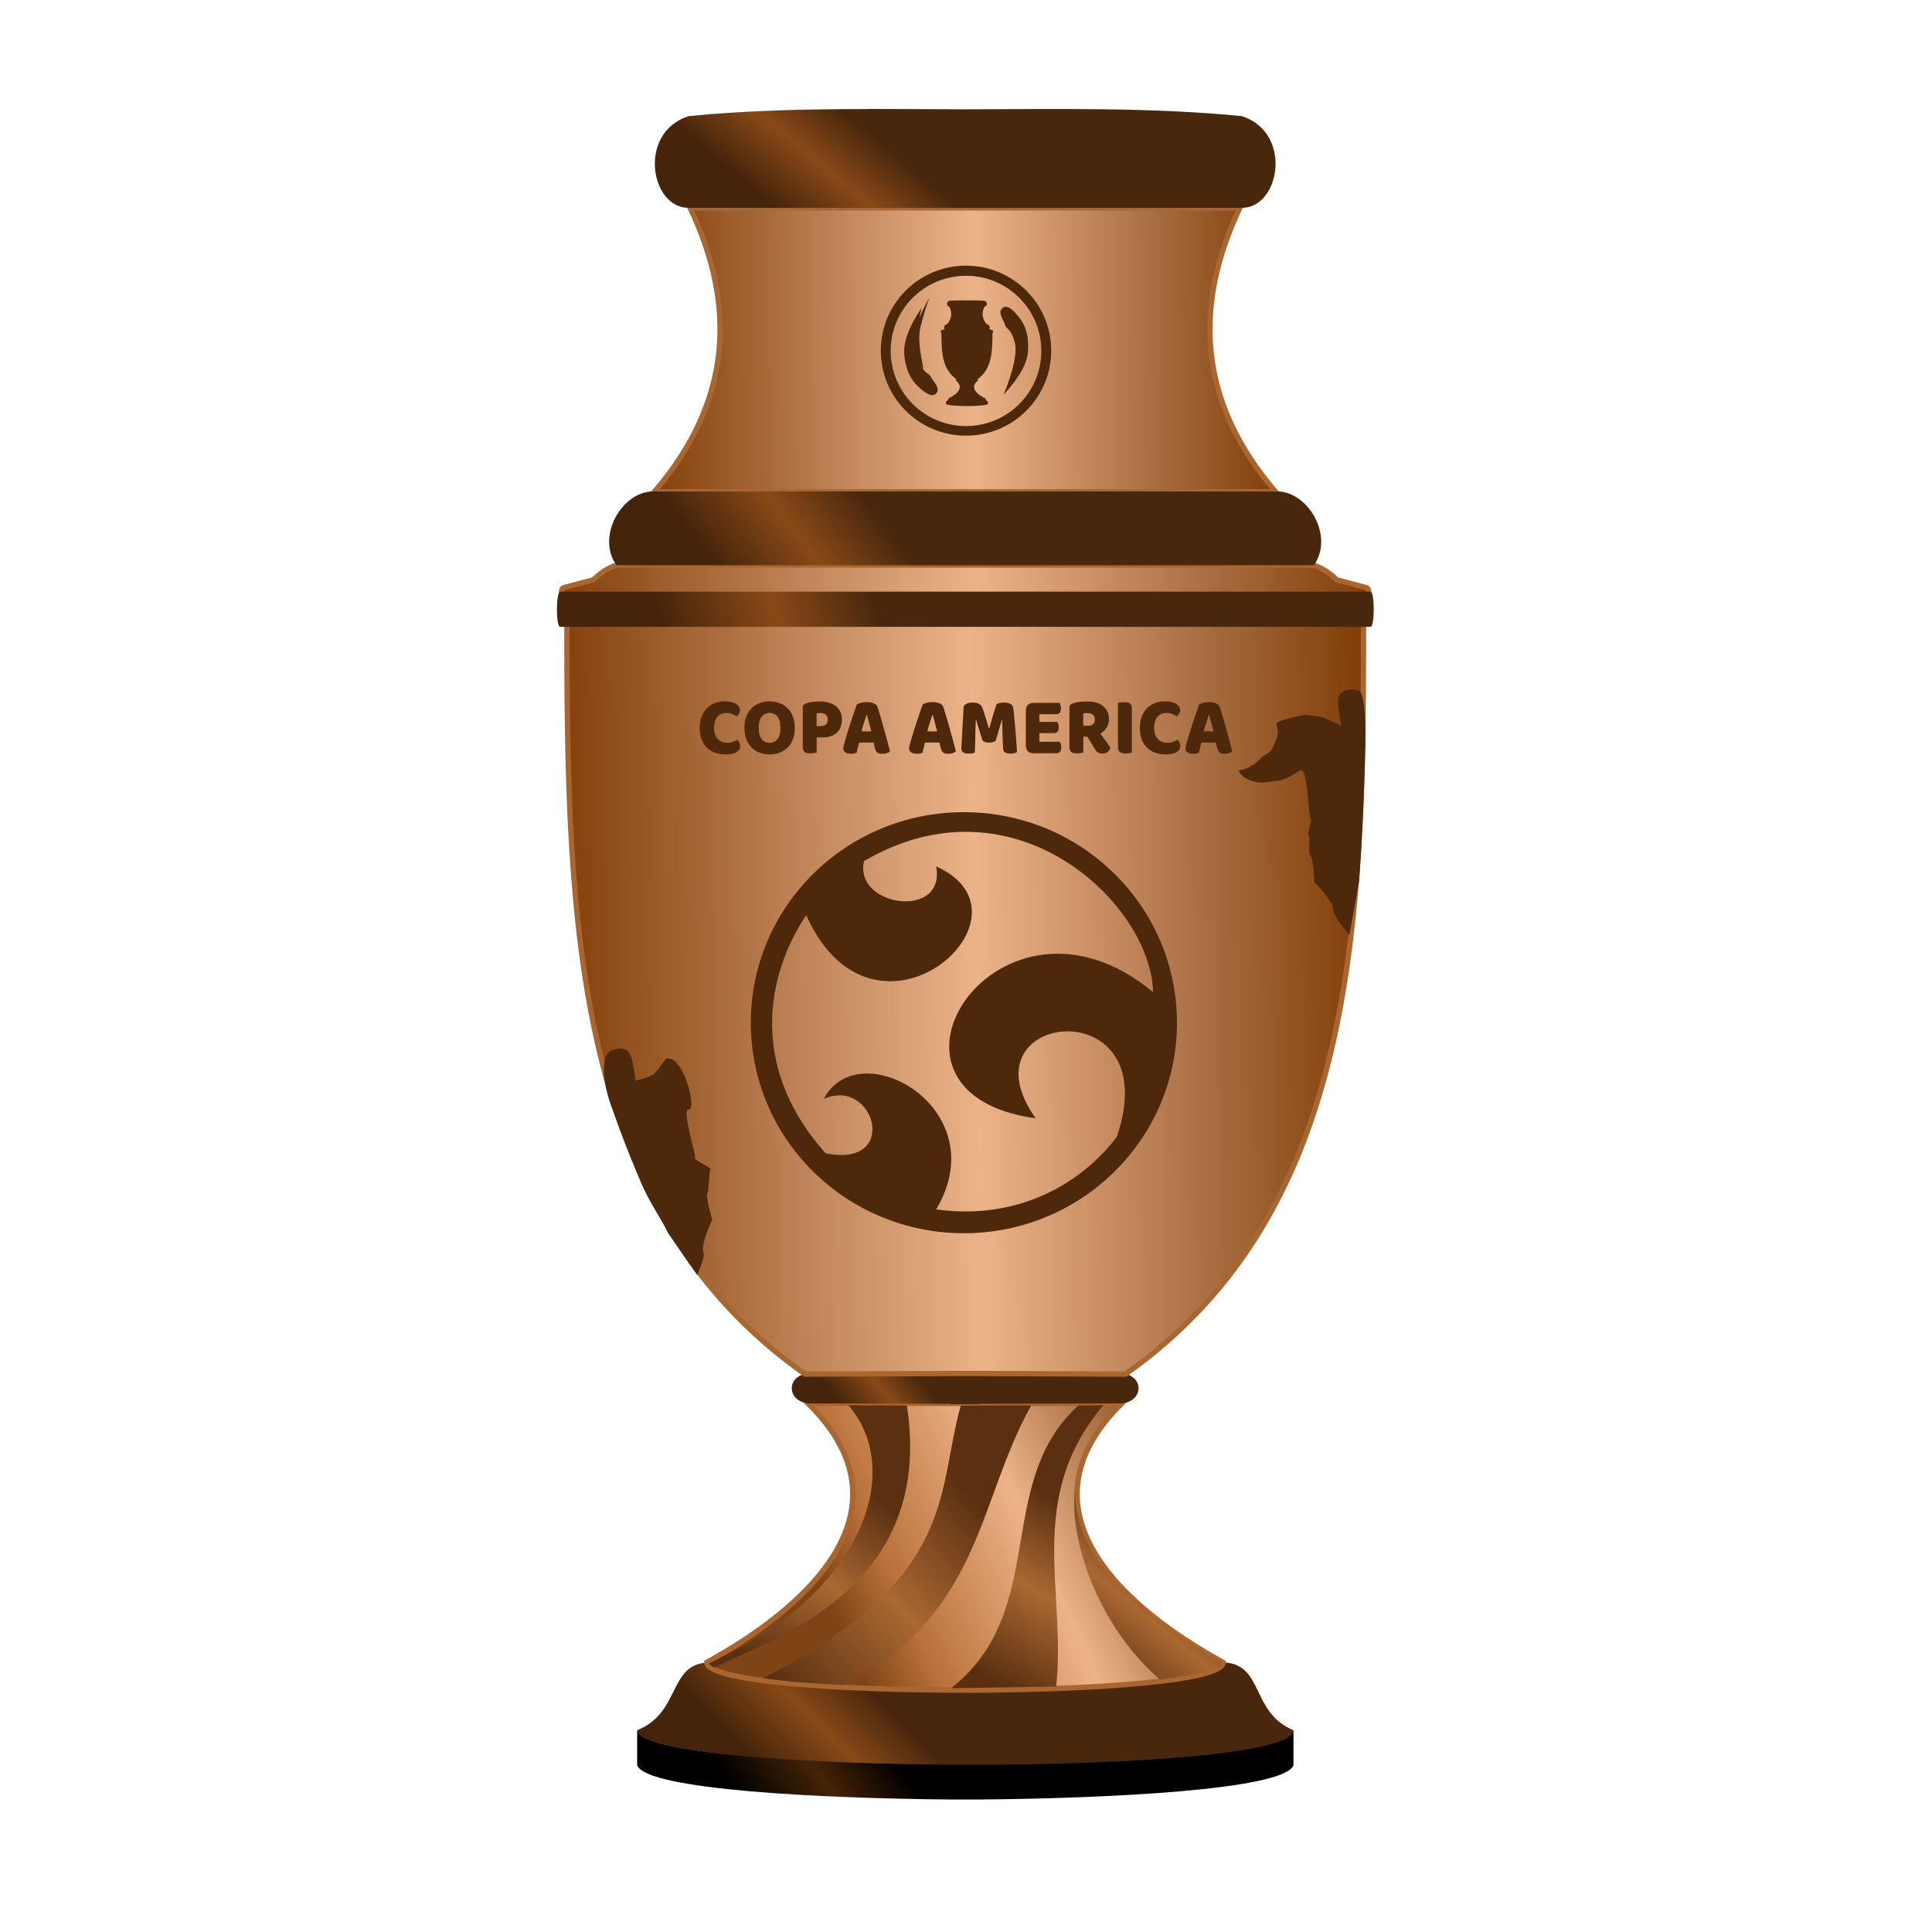
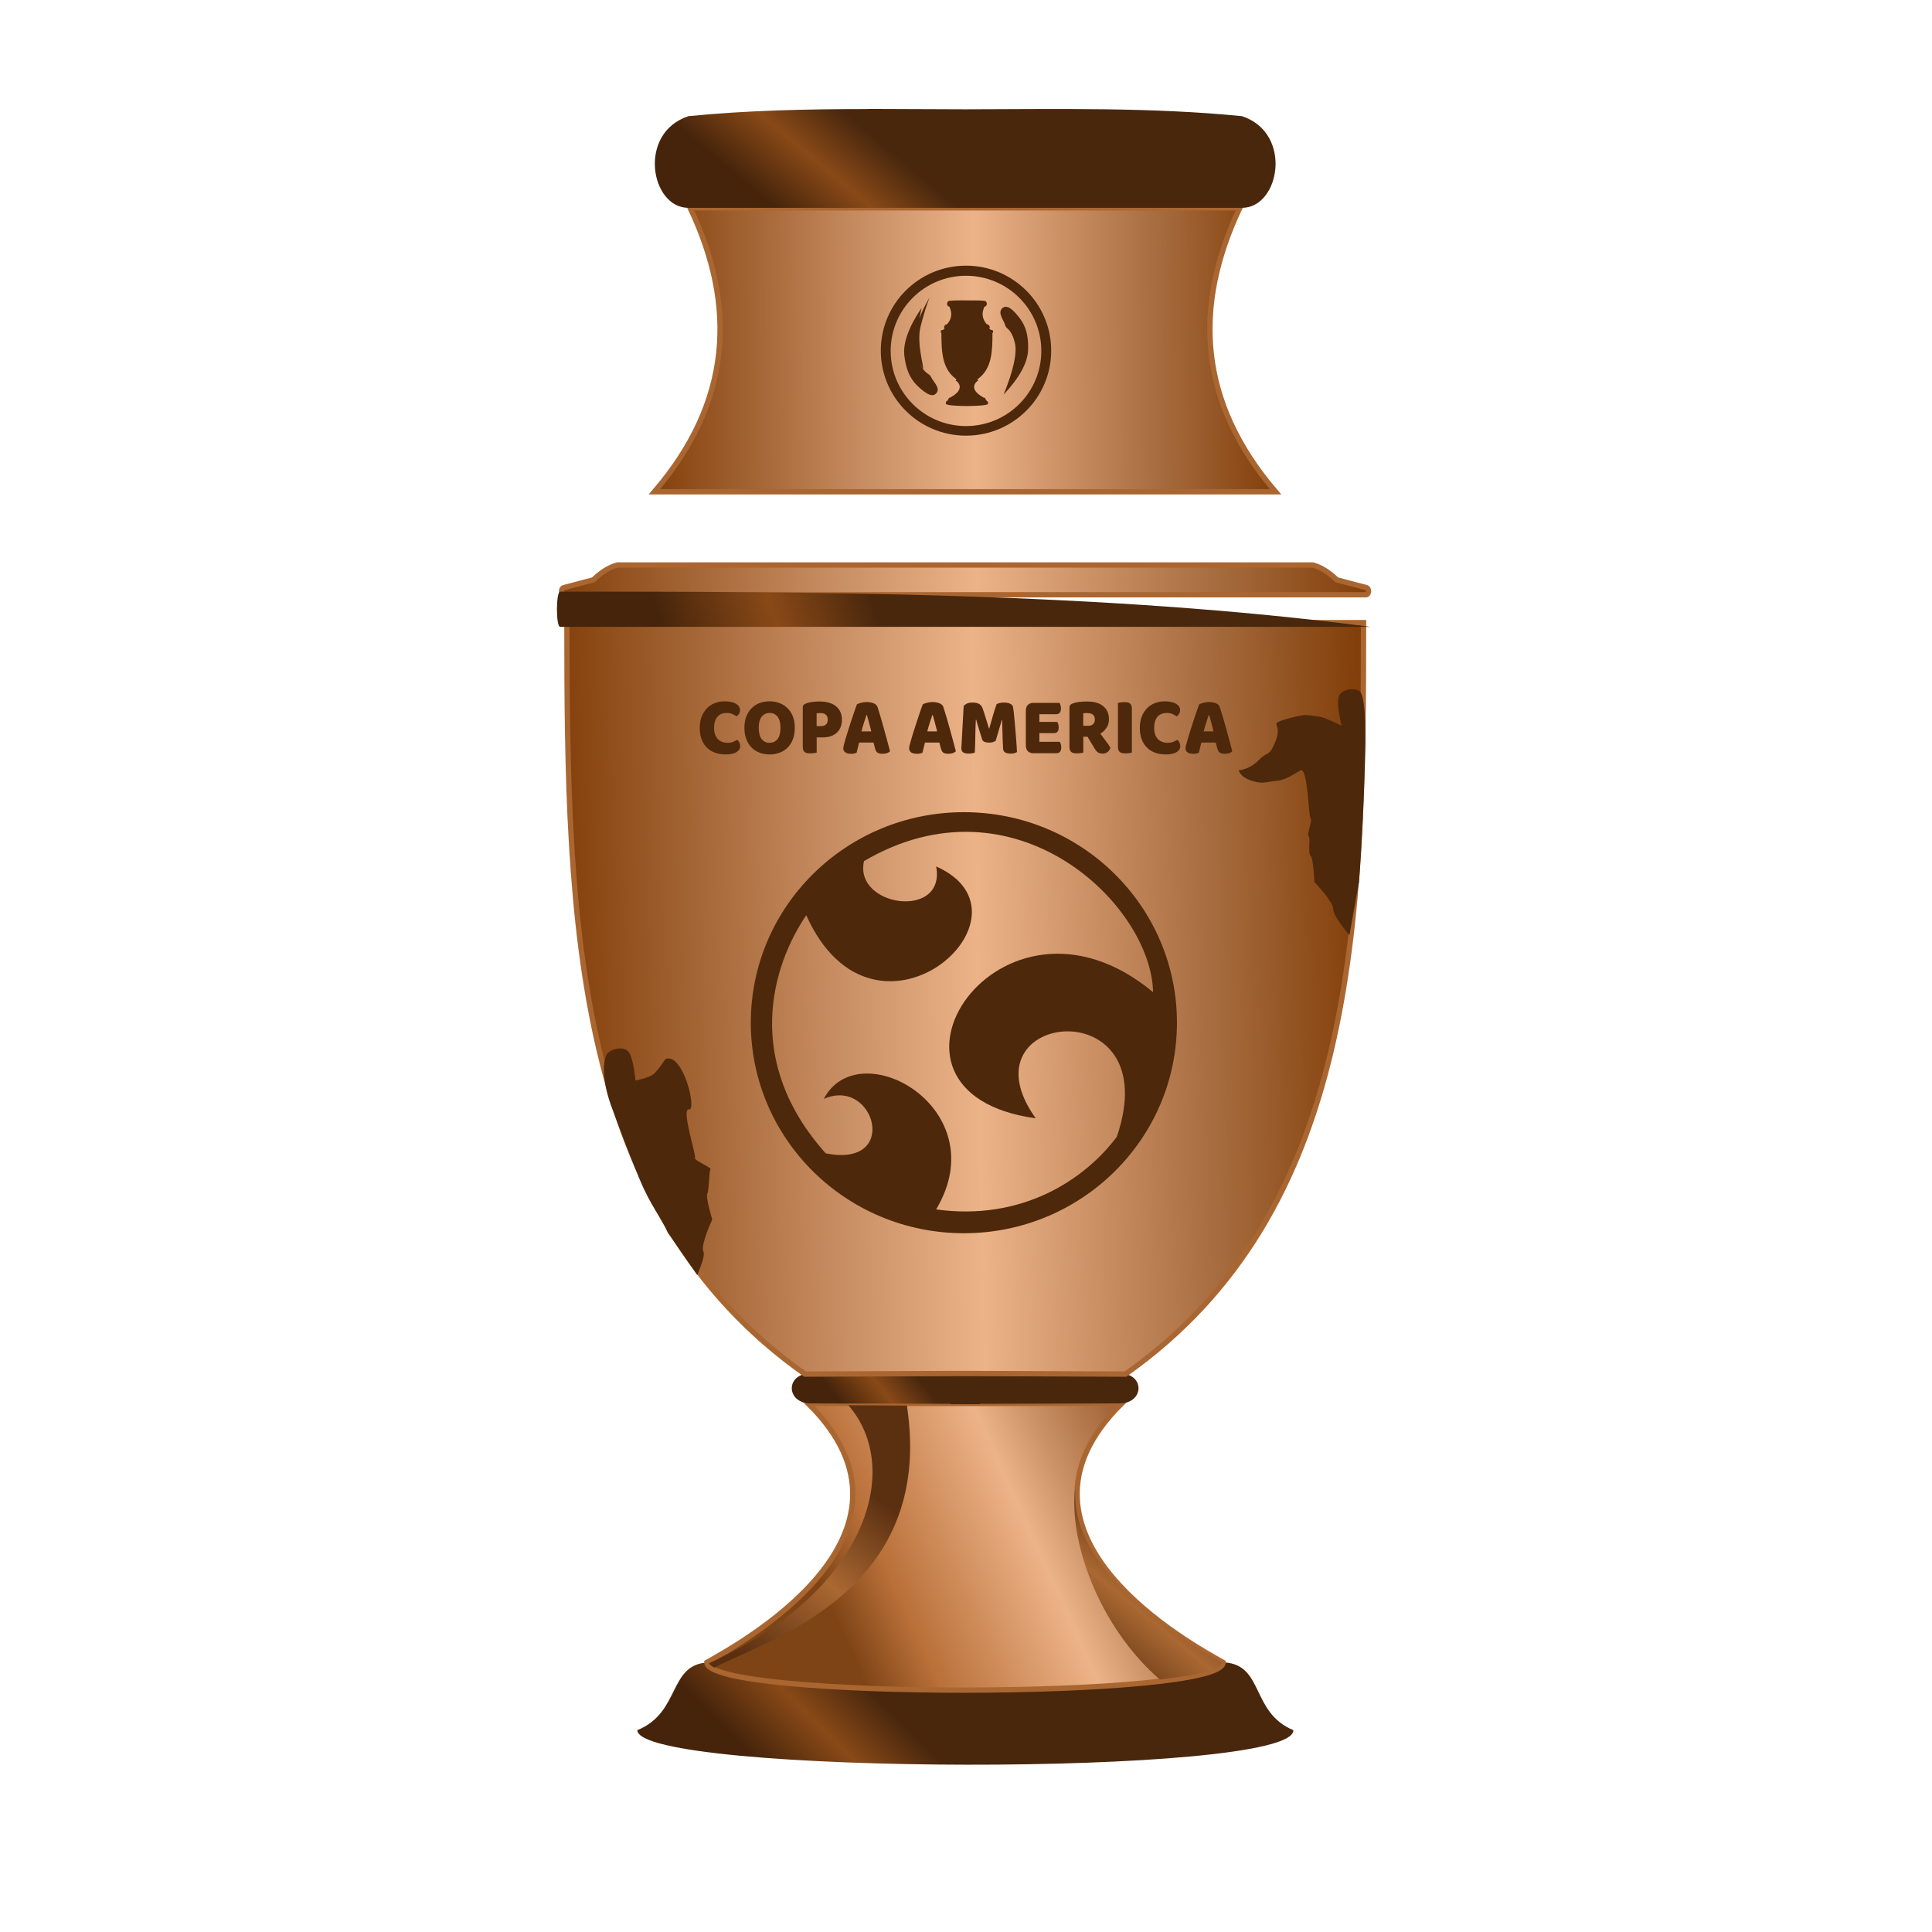
<svg xmlns="http://www.w3.org/2000/svg" width="200px" height="200px" viewBox="0 0 200 200" version="1.1">
  <title>copa_america_bronze</title>
  <defs>
    <linearGradient x1="39.32%" y1="48.598%" x2="12.218%" y2="50.807%" id="linearGradient-1">
      <stop stop-color="#010000" offset="0%" />
      <stop stop-color="#462306" offset="46.911%" />
      <stop stop-color="#000000" offset="100%" />
    </linearGradient>
    <linearGradient x1="39.32%" y1="46.979%" x2="12.218%" y2="51.739%" id="linearGradient-2">
      <stop stop-color="#49270D" offset="0%" />
      <stop stop-color="#894917" offset="46.911%" />
      <stop stop-color="#45240B" offset="100%" />
    </linearGradient>
    <linearGradient x1="93.744%" y1="41.303%" x2="21.699%" y2="60.017%" id="linearGradient-3">
      <stop stop-color="#90562A" offset="0%" />
      <stop stop-color="#A86E41" offset="10.118%" />
      <stop stop-color="#CB9166" offset="27.004%" />
      <stop stop-color="#EDB388" offset="41.241%" />
      <stop stop-color="#B97039" offset="81.657%" />
      <stop stop-color="#7F4416" offset="100%" />
    </linearGradient>
    <linearGradient x1="39.32%" y1="48.775%" x2="12.218%" y2="50.705%" id="linearGradient-4">
      <stop stop-color="#49270D" offset="0%" />
      <stop stop-color="#894917" offset="46.911%" />
      <stop stop-color="#45240B" offset="100%" />
    </linearGradient>
    <linearGradient x1="100%" y1="44.256%" x2="0%" y2="45.96%" id="linearGradient-5">
      <stop stop-color="#823F0A" offset="0%" />
      <stop stop-color="#A86E41" offset="19.455%" />
      <stop stop-color="#EDB388" offset="48.476%" />
      <stop stop-color="#CB9166" offset="64.761%" />
      <stop stop-color="#84410D" offset="100%" />
    </linearGradient>
    <linearGradient x1="100%" y1="49.988%" x2="0%" y2="49.992%" id="linearGradient-6">
      <stop stop-color="#823F0A" offset="0%" />
      <stop stop-color="#A86E41" offset="19.455%" />
      <stop stop-color="#EDB388" offset="48.476%" />
      <stop stop-color="#CB9166" offset="64.761%" />
      <stop stop-color="#84410D" offset="100%" />
    </linearGradient>
    <linearGradient x1="39.32%" y1="49.769%" x2="12.218%" y2="50.133%" id="linearGradient-7">
      <stop stop-color="#49270D" offset="0%" />
      <stop stop-color="#894917" offset="46.911%" />
      <stop stop-color="#45240B" offset="100%" />
    </linearGradient>
    <linearGradient x1="100%" y1="48.651%" x2="0%" y2="49.051%" id="linearGradient-8">
      <stop stop-color="#823F0A" offset="0%" />
      <stop stop-color="#A86E41" offset="19.455%" />
      <stop stop-color="#EDB388" offset="48.476%" />
      <stop stop-color="#CB9166" offset="64.761%" />
      <stop stop-color="#84410D" offset="100%" />
    </linearGradient>
    <linearGradient x1="39.32%" y1="46.844%" x2="12.218%" y2="51.816%" id="linearGradient-9">
      <stop stop-color="#49270D" offset="0%" />
      <stop stop-color="#894917" offset="46.911%" />
      <stop stop-color="#45240B" offset="100%" />
    </linearGradient>
    <linearGradient x1="66.316%" y1="30.224%" x2="20.622%" y2="100%" id="linearGradient-10">
      <stop stop-color="#5B3011" offset="0%" />
      <stop stop-color="#AA6832" offset="46.911%" />
      <stop stop-color="#592F10" offset="100%" />
    </linearGradient>
    <linearGradient x1="75.575%" y1="30.224%" x2="3.952%" y2="100%" id="linearGradient-11">
      <stop stop-color="#5B3011" offset="0%" />
      <stop stop-color="#AA6832" offset="46.911%" />
      <stop stop-color="#592F10" offset="100%" />
    </linearGradient>
    <linearGradient x1="58.043%" y1="30.224%" x2="35.518%" y2="100%" id="linearGradient-12">
      <stop stop-color="#5B3011" offset="0%" />
      <stop stop-color="#AA6832" offset="46.911%" />
      <stop stop-color="#592F10" offset="100%" />
    </linearGradient>
    <linearGradient x1="66.511%" y1="30.224%" x2="20.272%" y2="100%" id="linearGradient-13">
      <stop stop-color="#5B3011" offset="0%" />
      <stop stop-color="#AA6832" offset="46.911%" />
      <stop stop-color="#592F10" offset="100%" />
    </linearGradient>
    <linearGradient x1="39.32%" y1="48.665%" x2="12.218%" y2="50.769%" id="linearGradient-14">
      <stop stop-color="#49270D" offset="0%" />
      <stop stop-color="#894917" offset="46.911%" />
      <stop stop-color="#45240B" offset="100%" />
    </linearGradient>
  </defs>
  <g id="copa_america_bronze" stroke="none" stroke-width="1" fill="none" fill-rule="evenodd">
    <g id="Icon_Copa_América_Centenary_1916_-_2016" transform="translate(57.654, 11.277)">
-       <path d="M8.303,167.794 L8.303,171.464 C9.287,174.018 27.582,174.901 40.859,175.008 C40.942,175.008 41.03,175.008 41.112,175.008 C41.946,175.008 42.803,175.008 43.689,175.008 C56.967,174.898 75.262,174.018 76.245,171.464 L76.245,167.794 C75.958,170.602 53.563,171.312 42.274,171.364 C30.985,171.314 8.591,170.602 8.303,167.794 L8.303,167.794 Z" id="path3013" fill="url(#linearGradient-1)" />
      <path d="M69.138,160.818 C73.2,161.11 71.823,165.986 76.236,167.831 C76.387,172.702 8.455,172.491 8.317,167.831 C12.869,165.988 11.49,160.963 15.699,160.818 C15.699,164.621 69.138,164.638 69.138,160.818 Z" id="path3020" fill="url(#linearGradient-2)" />
      <path d="M26.002,134.003 C39.858,147.688 18.438,159.149 15.517,160.816 C15.617,164.678 69.048,164.603 68.956,160.816 C66.035,159.149 44.614,147.688 58.47,134.003 C54.544,134.003 29.947,134.003 26.002,134.003 Z" id="path3022" stroke="#AA6631" stroke-width="0.55" fill="url(#linearGradient-3)" />
      <path d="M26.283,130.895 C23.614,130.895 23.693,134.003 26.283,134.003 L40.748,134.043 L40.748,134.082 L42.252,134.082 L43.768,134.082 L43.768,134.043 L58.233,134.003 C60.823,134.003 60.902,130.895 58.233,130.895 L43.768,130.895 L40.748,130.895 L26.283,130.895 Z" id="path3760" fill="url(#linearGradient-4)" />
      <path d="M1.031,53.178 C1.031,84.545 1.767,114.1 25.679,130.97 L41.597,130.906 L42.936,130.906 L58.854,130.97 C82.767,114.1 83.502,84.545 83.502,53.178 L42.936,53.178 L41.597,53.178 L1.031,53.178 Z" id="path3765" stroke="#AA6631" stroke-width="0.55" fill="url(#linearGradient-5)" />
      <path d="M77.531,62.743 C77.231,62.68 74.625,63.314 74.498,63.576 C74.371,63.838 74.96,64.123 74.324,65.617 C73.688,67.11 73.61,66.432 72.691,67.373 C72.078,68 71.372,68.367 70.572,68.473 C70.769,68.986 71.247,69.353 72.008,69.573 C73.15,69.903 73.257,69.669 74.378,69.573 C75.498,69.477 76.217,68.877 76.97,68.473 C77.723,68.067 77.791,73.212 78.017,73.416 C78.243,73.62 77.585,75.16 77.811,75.296 C78.036,75.431 77.716,77.049 78.017,77.321 C78.318,77.59 78.413,80.033 78.413,80.033 C78.413,80.033 80.352,82.044 80.352,82.789 C80.352,83.285 80.914,84.196 82.038,85.523 L83.031,80.033 C83.173,78.218 83.305,76.012 83.428,73.416 C83.55,70.819 83.639,68.22 83.692,65.617 C83.718,62.243 83.491,60.445 83.011,60.223 C82.291,59.89 81.144,60.154 80.931,60.834 C80.782,61.308 80.88,62.315 81.223,63.855 C80.238,63.364 79.561,63.07 79.193,62.973 C78.581,62.812 77.637,62.765 77.531,62.743 Z" id="path174" fill="#4E280B" fill-rule="nonzero" />
      <path d="M9.668,98.336 C9.768,98.37 10.487,99.622 11.013,99.974 C11.33,100.185 11.924,100.389 12.796,100.586 C12.974,99.018 13.21,98.035 13.505,97.635 C13.929,97.061 15.099,97.184 15.672,97.733 C16.053,98.099 16.476,99.941 15.35,103.123 C14.45,105.566 13.505,108.073 12.367,110.823 C11.228,113.573 10.188,114.653 9.462,116.323 L6.405,120.723 C5.775,119.103 5.632,118.675 5.794,118.206 C6.037,117.501 4.859,114.97 4.859,114.97 C4.859,114.97 5.567,112.629 5.37,112.278 C5.174,111.922 5.209,109.987 5.04,109.786 C4.872,109.585 6.791,108.851 6.645,108.585 C6.497,108.319 8.112,103.432 7.268,103.571 C6.424,103.709 7.855,97.713 9.668,98.336 Z" id="path174-copy" fill="#4E280B" fill-rule="nonzero" transform="translate(10.468, 108.991) scale(-1, 1) translate(-10.468, -108.991) " />
      <path d="M17.576,62.529 C17.153,62.529 16.829,62.663 16.603,62.931 C16.378,63.199 16.265,63.578 16.265,64.069 C16.265,64.565 16.39,64.947 16.64,65.215 C16.89,65.483 17.227,65.617 17.65,65.617 C17.875,65.617 18.066,65.586 18.223,65.523 C18.379,65.46 18.529,65.389 18.672,65.309 C18.765,65.389 18.838,65.484 18.89,65.596 C18.943,65.707 18.969,65.836 18.969,65.985 C18.969,66.219 18.844,66.417 18.594,66.579 C18.344,66.742 17.963,66.823 17.452,66.823 C17.084,66.823 16.738,66.769 16.414,66.66 C16.09,66.552 15.807,66.385 15.565,66.16 C15.323,65.935 15.132,65.65 14.992,65.305 C14.852,64.96 14.782,64.548 14.782,64.069 C14.782,63.624 14.849,63.232 14.984,62.893 C15.119,62.553 15.303,62.267 15.536,62.033 C15.77,61.799 16.043,61.622 16.356,61.503 C16.669,61.383 17.004,61.323 17.362,61.323 C17.867,61.323 18.259,61.409 18.536,61.58 C18.814,61.751 18.952,61.97 18.952,62.238 C18.952,62.386 18.917,62.515 18.845,62.623 C18.774,62.731 18.691,62.817 18.598,62.88 C18.455,62.783 18.303,62.7 18.14,62.632 C17.978,62.563 17.79,62.529 17.576,62.529 Z M19.406,64.069 C19.406,63.624 19.473,63.23 19.607,62.888 C19.742,62.546 19.926,62.26 20.16,62.029 C20.393,61.798 20.668,61.622 20.984,61.503 C21.3,61.383 21.642,61.323 22.01,61.323 C22.378,61.323 22.72,61.383 23.036,61.503 C23.352,61.622 23.628,61.798 23.864,62.029 C24.101,62.26 24.286,62.546 24.421,62.888 C24.555,63.23 24.622,63.624 24.622,64.069 C24.622,64.513 24.557,64.908 24.425,65.253 C24.293,65.598 24.11,65.886 23.877,66.117 C23.643,66.348 23.367,66.524 23.048,66.643 C22.73,66.763 22.384,66.823 22.01,66.823 C21.636,66.823 21.29,66.762 20.971,66.639 C20.653,66.516 20.378,66.338 20.147,66.104 C19.917,65.871 19.735,65.583 19.603,65.241 C19.471,64.898 19.406,64.508 19.406,64.069 Z M20.889,64.069 C20.889,64.588 20.991,64.975 21.194,65.232 C21.397,65.489 21.669,65.617 22.01,65.617 C22.356,65.617 22.631,65.489 22.834,65.232 C23.037,64.975 23.139,64.588 23.139,64.069 C23.139,63.555 23.039,63.171 22.838,62.914 C22.638,62.657 22.364,62.529 22.018,62.529 C21.677,62.529 21.404,62.656 21.198,62.91 C20.992,63.163 20.889,63.55 20.889,64.069 Z M27.318,63.889 C27.548,63.889 27.725,63.833 27.849,63.722 C27.973,63.611 28.035,63.441 28.035,63.213 C28.035,62.997 27.97,62.83 27.841,62.713 C27.712,62.596 27.524,62.538 27.276,62.538 C27.188,62.538 27.116,62.539 27.058,62.542 C27,62.545 26.941,62.552 26.881,62.563 L26.881,63.889 L27.318,63.889 Z M26.889,66.635 C26.829,66.652 26.734,66.669 26.605,66.686 C26.475,66.703 26.348,66.712 26.221,66.712 C26.095,66.712 25.984,66.702 25.888,66.682 C25.791,66.662 25.71,66.626 25.644,66.575 C25.579,66.524 25.529,66.452 25.496,66.361 C25.463,66.27 25.447,66.15 25.447,66.002 L25.447,61.973 C25.447,61.853 25.478,61.761 25.541,61.695 C25.605,61.629 25.691,61.577 25.801,61.537 C25.988,61.468 26.201,61.418 26.44,61.387 C26.679,61.356 26.919,61.34 27.161,61.34 C27.919,61.34 28.499,61.508 28.9,61.845 C29.301,62.181 29.502,62.637 29.502,63.213 C29.502,63.493 29.459,63.745 29.374,63.97 C29.289,64.196 29.162,64.389 28.995,64.552 C28.827,64.715 28.616,64.84 28.36,64.928 C28.105,65.017 27.809,65.061 27.474,65.061 L26.889,65.061 L26.889,66.635 Z M31.051,61.639 C31.144,61.582 31.286,61.528 31.475,61.477 C31.665,61.426 31.856,61.4 32.048,61.4 C32.323,61.4 32.566,61.441 32.778,61.524 C32.989,61.607 33.125,61.736 33.186,61.913 C33.284,62.21 33.392,62.555 33.507,62.948 C33.622,63.342 33.738,63.748 33.853,64.167 C33.968,64.586 34.081,65 34.191,65.407 C34.301,65.815 34.397,66.176 34.479,66.489 C34.414,66.569 34.315,66.633 34.183,66.682 C34.051,66.73 33.894,66.755 33.713,66.755 C33.581,66.755 33.47,66.743 33.379,66.72 C33.289,66.698 33.214,66.663 33.157,66.618 C33.099,66.572 33.052,66.512 33.017,66.438 C32.981,66.364 32.949,66.278 32.922,66.181 L32.773,65.591 L31.282,65.591 C31.238,65.762 31.194,65.939 31.15,66.122 C31.106,66.304 31.062,66.481 31.018,66.652 C30.941,66.68 30.86,66.705 30.775,66.725 C30.69,66.745 30.587,66.755 30.466,66.755 C30.186,66.755 29.978,66.705 29.844,66.605 C29.709,66.505 29.642,66.367 29.642,66.19 C29.642,66.11 29.653,66.03 29.675,65.951 C29.697,65.871 29.721,65.777 29.749,65.668 C29.787,65.514 29.841,65.323 29.909,65.095 C29.978,64.867 30.054,64.62 30.136,64.355 C30.219,64.09 30.306,63.818 30.4,63.538 C30.493,63.259 30.581,62.995 30.664,62.747 C30.746,62.499 30.822,62.278 30.89,62.084 C30.959,61.89 31.013,61.742 31.051,61.639 Z M32.04,62.743 C31.963,62.982 31.877,63.249 31.78,63.543 C31.684,63.836 31.598,64.134 31.521,64.437 L32.543,64.437 C32.466,64.129 32.387,63.828 32.308,63.534 C32.228,63.24 32.155,62.977 32.089,62.743 L32.04,62.743 Z M37.867,61.639 C37.96,61.582 38.102,61.528 38.291,61.477 C38.481,61.426 38.672,61.4 38.864,61.4 C39.139,61.4 39.382,61.441 39.593,61.524 C39.805,61.607 39.941,61.736 40.001,61.913 C40.1,62.21 40.207,62.555 40.323,62.948 C40.438,63.342 40.554,63.748 40.669,64.167 C40.784,64.586 40.897,65 41.007,65.407 C41.117,65.815 41.213,66.176 41.295,66.489 C41.229,66.569 41.13,66.633 40.999,66.682 C40.867,66.73 40.71,66.755 40.529,66.755 C40.397,66.755 40.286,66.743 40.195,66.72 C40.104,66.698 40.03,66.663 39.973,66.618 C39.915,66.572 39.868,66.512 39.832,66.438 C39.797,66.364 39.765,66.278 39.738,66.181 L39.589,65.591 L38.098,65.591 C38.054,65.762 38.01,65.939 37.966,66.122 C37.922,66.304 37.878,66.481 37.834,66.652 C37.757,66.68 37.676,66.705 37.591,66.725 C37.506,66.745 37.403,66.755 37.282,66.755 C37.001,66.755 36.794,66.705 36.659,66.605 C36.525,66.505 36.457,66.367 36.457,66.19 C36.457,66.11 36.468,66.03 36.49,65.951 C36.512,65.871 36.537,65.777 36.565,65.668 C36.603,65.514 36.657,65.323 36.725,65.095 C36.794,64.867 36.87,64.62 36.952,64.355 C37.034,64.09 37.122,63.818 37.216,63.538 C37.309,63.259 37.397,62.995 37.479,62.747 C37.562,62.499 37.637,62.278 37.706,62.084 C37.775,61.89 37.828,61.742 37.867,61.639 Z M38.856,62.743 C38.779,62.982 38.692,63.249 38.596,63.543 C38.5,63.836 38.413,64.134 38.337,64.437 L39.359,64.437 C39.282,64.129 39.203,63.828 39.124,63.534 C39.044,63.24 38.971,62.977 38.905,62.743 L38.856,62.743 Z M45.424,65.395 C45.353,65.457 45.261,65.507 45.148,65.544 C45.036,65.581 44.905,65.6 44.757,65.6 C44.559,65.6 44.396,65.574 44.266,65.523 C44.137,65.471 44.053,65.383 44.015,65.258 C43.861,64.756 43.735,64.35 43.636,64.039 C43.537,63.728 43.46,63.456 43.405,63.222 L43.364,63.222 C43.347,63.558 43.335,63.865 43.327,64.141 C43.319,64.418 43.313,64.687 43.31,64.95 C43.308,65.212 43.302,65.477 43.294,65.745 C43.286,66.013 43.273,66.31 43.257,66.635 C43.185,66.663 43.092,66.688 42.977,66.708 C42.861,66.727 42.746,66.737 42.63,66.737 C42.389,66.737 42.201,66.698 42.066,66.618 C41.931,66.538 41.864,66.392 41.864,66.181 L42.103,61.819 C42.147,61.745 42.243,61.665 42.391,61.58 C42.54,61.494 42.749,61.451 43.018,61.451 C43.309,61.451 43.537,61.498 43.702,61.592 C43.867,61.687 43.988,61.839 44.064,62.05 C44.114,62.187 44.168,62.344 44.225,62.52 C44.283,62.697 44.341,62.88 44.398,63.068 C44.456,63.256 44.512,63.443 44.567,63.628 L44.716,64.129 L44.757,64.129 C44.889,63.65 45.021,63.186 45.152,62.739 C45.284,62.291 45.405,61.916 45.515,61.614 C45.597,61.568 45.703,61.53 45.832,61.498 C45.961,61.467 46.106,61.451 46.265,61.451 C46.534,61.451 46.754,61.493 46.924,61.575 C47.095,61.658 47.194,61.776 47.221,61.93 C47.243,62.044 47.266,62.22 47.291,62.456 C47.316,62.693 47.342,62.96 47.369,63.256 C47.397,63.553 47.424,63.866 47.452,64.197 C47.479,64.528 47.505,64.846 47.53,65.151 C47.555,65.456 47.575,65.735 47.592,65.989 C47.608,66.243 47.619,66.438 47.625,66.575 C47.531,66.632 47.434,66.673 47.332,66.699 C47.231,66.725 47.1,66.737 46.941,66.737 C46.732,66.737 46.556,66.7 46.413,66.626 C46.27,66.552 46.194,66.407 46.183,66.19 C46.15,65.568 46.129,65.01 46.121,64.513 C46.113,64.017 46.1,63.601 46.084,63.265 L46.042,63.265 C45.988,63.487 45.908,63.766 45.803,64.103 C45.699,64.439 45.573,64.87 45.424,65.395 Z M48.54,62.281 C48.54,62.036 48.608,61.842 48.746,61.699 C48.883,61.557 49.07,61.485 49.306,61.485 L52.026,61.485 C52.064,61.548 52.099,61.631 52.129,61.734 C52.159,61.836 52.174,61.945 52.174,62.059 C52.174,62.275 52.129,62.429 52.038,62.52 C51.948,62.612 51.828,62.657 51.68,62.657 L49.941,62.657 L49.941,63.453 L51.795,63.453 C51.834,63.516 51.868,63.597 51.898,63.697 C51.928,63.796 51.943,63.903 51.943,64.017 C51.943,64.234 51.9,64.388 51.812,64.479 C51.724,64.571 51.606,64.616 51.457,64.616 L49.941,64.616 L49.941,65.514 L52.059,65.514 C52.097,65.577 52.132,65.66 52.162,65.762 C52.192,65.865 52.207,65.973 52.207,66.087 C52.207,66.304 52.162,66.459 52.071,66.554 C51.981,66.648 51.861,66.695 51.713,66.695 L49.306,66.695 C49.07,66.695 48.883,66.623 48.746,66.481 C48.608,66.338 48.54,66.144 48.54,65.899 L48.54,62.281 Z M54.49,64.992 L54.49,66.635 C54.43,66.652 54.335,66.669 54.206,66.686 C54.077,66.703 53.949,66.712 53.823,66.712 C53.696,66.712 53.585,66.702 53.489,66.682 C53.393,66.662 53.313,66.626 53.25,66.575 C53.187,66.524 53.139,66.452 53.106,66.361 C53.073,66.27 53.056,66.15 53.056,66.002 L53.056,61.973 C53.056,61.853 53.088,61.761 53.151,61.695 C53.214,61.629 53.301,61.577 53.41,61.537 C53.597,61.468 53.814,61.418 54.062,61.387 C54.309,61.356 54.573,61.34 54.853,61.34 C55.611,61.34 56.182,61.505 56.567,61.836 C56.952,62.167 57.144,62.615 57.144,63.179 C57.144,63.533 57.056,63.835 56.88,64.086 C56.704,64.337 56.496,64.531 56.254,64.667 C56.452,64.947 56.647,65.209 56.839,65.454 C57.031,65.7 57.182,65.922 57.292,66.122 C57.237,66.321 57.137,66.474 56.991,66.579 C56.846,66.685 56.682,66.737 56.501,66.737 C56.38,66.737 56.276,66.723 56.188,66.695 C56.1,66.666 56.023,66.626 55.957,66.575 C55.891,66.524 55.831,66.461 55.776,66.387 C55.721,66.313 55.669,66.233 55.619,66.147 L54.927,64.992 L54.49,64.992 Z M55.009,63.855 C55.218,63.855 55.383,63.799 55.504,63.688 C55.625,63.577 55.685,63.413 55.685,63.196 C55.685,62.98 55.618,62.816 55.483,62.704 C55.349,62.593 55.136,62.538 54.845,62.538 C54.762,62.538 54.696,62.54 54.647,62.546 C54.597,62.552 54.542,62.56 54.482,62.572 L54.482,63.855 L55.009,63.855 Z M59.518,66.635 C59.457,66.652 59.362,66.669 59.233,66.686 C59.104,66.703 58.976,66.712 58.85,66.712 C58.724,66.712 58.612,66.702 58.516,66.682 C58.42,66.662 58.339,66.626 58.273,66.575 C58.207,66.524 58.158,66.452 58.125,66.361 C58.092,66.27 58.075,66.15 58.075,66.002 L58.075,61.485 C58.136,61.474 58.232,61.458 58.364,61.438 C58.496,61.418 58.622,61.409 58.743,61.409 C58.869,61.409 58.98,61.418 59.077,61.438 C59.173,61.458 59.254,61.494 59.32,61.545 C59.386,61.597 59.435,61.668 59.468,61.759 C59.501,61.85 59.518,61.97 59.518,62.118 L59.518,66.635 Z M63.136,62.529 C62.713,62.529 62.388,62.663 62.163,62.931 C61.938,63.199 61.825,63.578 61.825,64.069 C61.825,64.565 61.95,64.947 62.2,65.215 C62.45,65.483 62.787,65.617 63.21,65.617 C63.435,65.617 63.626,65.586 63.783,65.523 C63.939,65.46 64.089,65.389 64.232,65.309 C64.325,65.389 64.398,65.484 64.45,65.596 C64.502,65.707 64.528,65.836 64.528,65.985 C64.528,66.219 64.403,66.417 64.153,66.579 C63.903,66.742 63.523,66.823 63.012,66.823 C62.644,66.823 62.298,66.769 61.974,66.66 C61.649,66.552 61.366,66.385 61.125,66.16 C60.883,65.935 60.692,65.65 60.552,65.305 C60.412,64.96 60.342,64.548 60.342,64.069 C60.342,63.624 60.409,63.232 60.544,62.893 C60.678,62.553 60.862,62.267 61.096,62.033 C61.329,61.799 61.603,61.622 61.916,61.503 C62.229,61.383 62.564,61.323 62.921,61.323 C63.427,61.323 63.818,61.409 64.096,61.58 C64.373,61.751 64.512,61.97 64.512,62.238 C64.512,62.386 64.476,62.515 64.405,62.623 C64.333,62.731 64.251,62.817 64.158,62.88 C64.015,62.783 63.862,62.7 63.7,62.632 C63.538,62.563 63.35,62.529 63.136,62.529 Z M66.482,61.639 C66.575,61.582 66.717,61.528 66.906,61.477 C67.096,61.426 67.287,61.4 67.479,61.4 C67.754,61.4 67.997,61.441 68.208,61.524 C68.42,61.607 68.556,61.736 68.616,61.913 C68.715,62.21 68.822,62.555 68.938,62.948 C69.053,63.342 69.168,63.748 69.284,64.167 C69.399,64.586 69.512,65 69.622,65.407 C69.732,65.815 69.828,66.176 69.91,66.489 C69.844,66.569 69.745,66.633 69.614,66.682 C69.482,66.73 69.325,66.755 69.144,66.755 C69.012,66.755 68.901,66.743 68.81,66.72 C68.719,66.698 68.645,66.663 68.587,66.618 C68.53,66.572 68.483,66.512 68.447,66.438 C68.412,66.364 68.38,66.278 68.353,66.181 L68.204,65.591 L66.712,65.591 C66.669,65.762 66.625,65.939 66.581,66.122 C66.537,66.304 66.493,66.481 66.449,66.652 C66.372,66.68 66.291,66.705 66.206,66.725 C66.12,66.745 66.017,66.755 65.897,66.755 C65.616,66.755 65.409,66.705 65.274,66.605 C65.14,66.505 65.072,66.367 65.072,66.19 C65.072,66.11 65.083,66.03 65.105,65.951 C65.127,65.871 65.152,65.777 65.18,65.668 C65.218,65.514 65.272,65.323 65.34,65.095 C65.409,64.867 65.484,64.62 65.567,64.355 C65.649,64.09 65.737,63.818 65.831,63.538 C65.924,63.259 66.012,62.995 66.094,62.747 C66.177,62.499 66.252,62.278 66.321,62.084 C66.39,61.89 66.443,61.742 66.482,61.639 Z M67.471,62.743 C67.394,62.982 67.307,63.249 67.211,63.543 C67.115,63.836 67.028,64.134 66.951,64.437 L67.973,64.437 C67.897,64.129 67.818,63.828 67.739,63.534 C67.659,63.24 67.586,62.977 67.52,62.743 L67.471,62.743 Z" id="COPA-AMERICA" fill="#4E280B" fill-rule="nonzero" />
      <path d="M6.251,47.211 C5.378,47.443 4.504,48.026 3.775,48.747 L0.743,49.545 C0.335,49.652 0.462,50.294 0.743,50.294 L41.132,50.294 L43.368,50.294 L83.757,50.294 C84.038,50.294 84.164,49.653 83.757,49.545 L80.725,48.747 C79.996,48.026 79.122,47.442 78.249,47.211 L43.368,47.211 L41.132,47.211 L6.251,47.211 Z" id="path3775" stroke="#AA6631" stroke-width="0.55" fill="url(#linearGradient-6)" />
-       <path d="M0.334,49.97 C-0.107,49.97 -0.116,53.615 0.334,53.615 C29.56,53.615 54.285,53.615 84.22,53.615 C84.662,53.615 84.669,49.97 84.22,49.97 C56.495,49.97 25.52,49.97 0.334,49.97 Z" id="path3770" fill="url(#linearGradient-7)" />
+       <path d="M0.334,49.97 C-0.107,49.97 -0.116,53.615 0.334,53.615 C29.56,53.615 54.285,53.615 84.22,53.615 C56.495,49.97 25.52,49.97 0.334,49.97 Z" id="path3770" fill="url(#linearGradient-7)" />
      <path d="M13.791,10.238 C18.635,20.46 18.088,30.311 10.089,39.634 L41.003,39.634 L43.479,39.634 L74.393,39.634 C66.395,30.311 65.848,20.46 70.692,10.238 L43.454,10.238 L41.029,10.238 L13.791,10.238 Z" id="path3785" stroke="#AA6631" stroke-width="0.55" fill="url(#linearGradient-8)" />
      <path d="M32.15,0.014 C25.889,0.014 19.683,0.143 13.604,0.75 C8.311,2.505 9.694,10.238 13.604,10.238 L41.056,10.238 L43.469,10.238 L70.922,10.238 C74.832,10.238 76.215,2.505 70.922,0.75 C61.581,-0.183 51.939,0.021 42.256,0.039 C38.88,0.039 35.504,0 32.15,0 L32.15,0.014 Z" id="path3790" fill="url(#linearGradient-9)" />
      <path d="M15.746,160.921 C15.818,161.032 15.892,161.146 16.289,161.347 C21.856,158.446 39.178,153.525 36.228,134.229 L30.164,134.19 C35.838,140.696 32.206,153.414 15.746,160.901 L15.746,160.921 Z" id="path3819" fill="url(#linearGradient-10)" />
-       <path d="M41.808,134.238 L49.105,134.199 C43.456,144.274 44.056,155.729 29.681,163.162 C26.83,163.033 23.914,162.805 21.311,162.458 C41.629,152.126 39.273,143.12 41.808,134.211 L41.808,134.238 Z" id="path3821" fill="url(#linearGradient-11)" />
-       <path d="M53.988,134.213 C45.141,142.232 51.004,155.456 40.801,163.485 L51.681,163.317 C52.757,153.437 48.441,143.826 56.564,134.196 L53.988,134.213 Z" id="path3823" fill="url(#linearGradient-12)" />
      <path d="M62.412,162.588 C66.883,162.024 68.789,161.588 68.824,160.812 C53.571,152.051 53.585,145.282 53.657,142.787 C52.949,147.968 55.945,156.971 62.412,162.588 Z" id="path3825" fill="url(#linearGradient-13)" />
-       <path d="M9.95,39.597 C6.741,39.597 4.034,44.242 6.16,47.236 L41.13,47.236 L43.378,47.236 L78.36,47.236 C80.487,44.242 77.767,39.597 74.558,39.597 L43.404,39.597 L41.104,39.597 L9.95,39.597 Z" id="path3780" fill="url(#linearGradient-14)" />
      <path d="M42.346,16.223 C47.218,16.223 51.167,20.163 51.167,25.023 C51.167,29.883 47.218,33.823 42.346,33.823 C37.475,33.823 33.526,29.883 33.526,25.023 C33.526,20.163 37.475,16.223 42.346,16.223 Z M42.346,17.27 C38.04,17.27 34.548,20.753 34.548,25.049 C34.548,29.346 38.04,32.829 42.346,32.829 C46.653,32.829 50.144,29.346 50.144,25.049 C50.144,20.753 46.653,17.27 42.346,17.27 Z M41.795,19.817 L42.443,19.82 C43.064,19.819 43.682,19.806 44.28,19.864 C44.594,19.965 44.542,20.385 44.335,20.449 L44.28,20.457 L44.266,20.457 C43.977,21.05 43.987,21.624 44.4,22.169 L44.501,22.292 L44.5,22.292 L44.503,22.294 L44.501,22.292 L44.514,22.292 C44.699,22.292 44.858,22.527 44.789,22.711 L44.757,22.77 C44.791,22.779 44.827,22.798 44.861,22.823 L44.909,22.864 L45.103,22.914 C45.117,22.917 45.121,22.929 45.12,22.94 L45.133,22.94 C45.156,22.94 45.16,23.086 45.147,23.145 L45.133,23.168 L45.087,23.169 C45.086,25.041 45.037,26.807 43.683,27.873 L43.507,28.003 L43.497,28 C43.619,28.019 43.624,28.152 43.519,28.185 L43.467,28.193 L43.482,28.193 C42.594,29.048 43.967,29.764 44.154,29.868 C44.157,29.972 43.495,30.032 42.753,30.045 C43.503,30.032 44.166,29.973 44.166,29.868 C44.427,29.887 44.338,30.191 44.621,30.307 L44.622,30.304 L44.622,30.534 C44.562,30.684 43.52,30.742 42.688,30.754 L42.535,30.755 L42.353,30.755 C41.552,30.749 40.466,30.7 40.289,30.561 L40.266,30.534 L40.266,30.304 L40.267,30.307 C40.554,30.193 40.473,29.887 40.728,29.869 C40.909,29.768 42.181,29.104 41.497,28.294 L41.401,28.193 L41.419,28.193 C41.274,28.193 41.252,28.044 41.363,28.007 L41.405,28 L41.39,28.002 L41.38,28.003 C39.909,26.991 39.806,25.248 39.801,23.376 L39.8,23.168 L39.756,23.168 C39.733,23.168 39.728,23.022 39.742,22.964 L39.756,22.94 L39.765,22.94 L39.768,22.924 L39.768,22.924 L39.782,22.914 L39.976,22.864 C40.023,22.819 40.079,22.782 40.135,22.768 L40.131,22.769 C40.006,22.601 40.135,22.349 40.312,22.3 L40.372,22.292 L40.383,22.292 C40.857,21.752 40.921,21.183 40.679,20.594 L40.618,20.457 L40.606,20.457 C40.356,20.457 40.267,19.974 40.606,19.864 C40.866,19.839 41.129,19.827 41.395,19.822 L41.795,19.818 L41.795,19.817 Z M38.583,19.502 C38.284,20.235 37.967,21.255 37.635,22.561 C37.136,24.521 38.342,27.752 37.74,26.652 C37.66,26.506 37.594,26.395 37.538,26.307 C38.12,27.538 38.537,27.312 38.727,27.752 C38.927,28.215 39.713,28.852 39.295,29.402 C38.877,29.952 38.134,29.402 37.522,28.852 C36.91,28.302 36.2,27.521 35.965,25.552 C35.809,24.24 36.402,22.59 37.745,20.602 C37.657,20.982 37.58,21.346 37.513,21.692 C37.768,21.014 38.124,20.284 38.583,19.502 Z M47.753,21.463 C48.271,22.102 48.85,22.985 48.773,24.966 C48.722,26.286 47.877,27.824 46.239,29.577 C47.274,27.015 47.66,25.22 47.398,24.192 C47.005,22.649 46.515,22.851 46.391,22.362 C46.266,21.873 45.589,21.122 46.088,20.644 C46.587,20.166 47.235,20.825 47.753,21.463 Z" id="Combined-Shape" fill="#4E280B" fill-rule="nonzero" />
      <path d="M42.126,72.799 C54.308,72.799 64.184,82.557 64.184,94.593 C64.184,106.63 54.308,116.387 42.126,116.387 C29.944,116.387 20.069,106.63 20.069,94.593 C20.069,82.557 29.944,72.799 42.126,72.799 Z M61.713,91.435 C61.523,82.32 47.362,68.726 31.789,77.862 C30.701,82.616 40.299,83.954 39.256,78.414 C50.597,83.466 32.882,99.235 25.808,83.466 C22.224,88.752 19.305,98.602 27.82,108.113 C35.574,109.696 32.887,100.148 27.623,102.482 C31.261,95.517 45.494,103.464 39.256,113.92 C48.078,115.144 54.568,110.911 57.955,106.412 C63.247,90.971 41.608,93.365 49.562,104.488 C30.248,101.849 45.873,78.238 61.713,91.435 Z" id="Combined-Shape-Copy-2" fill="#4E280B" fill-rule="nonzero" />
    </g>
  </g>
</svg>